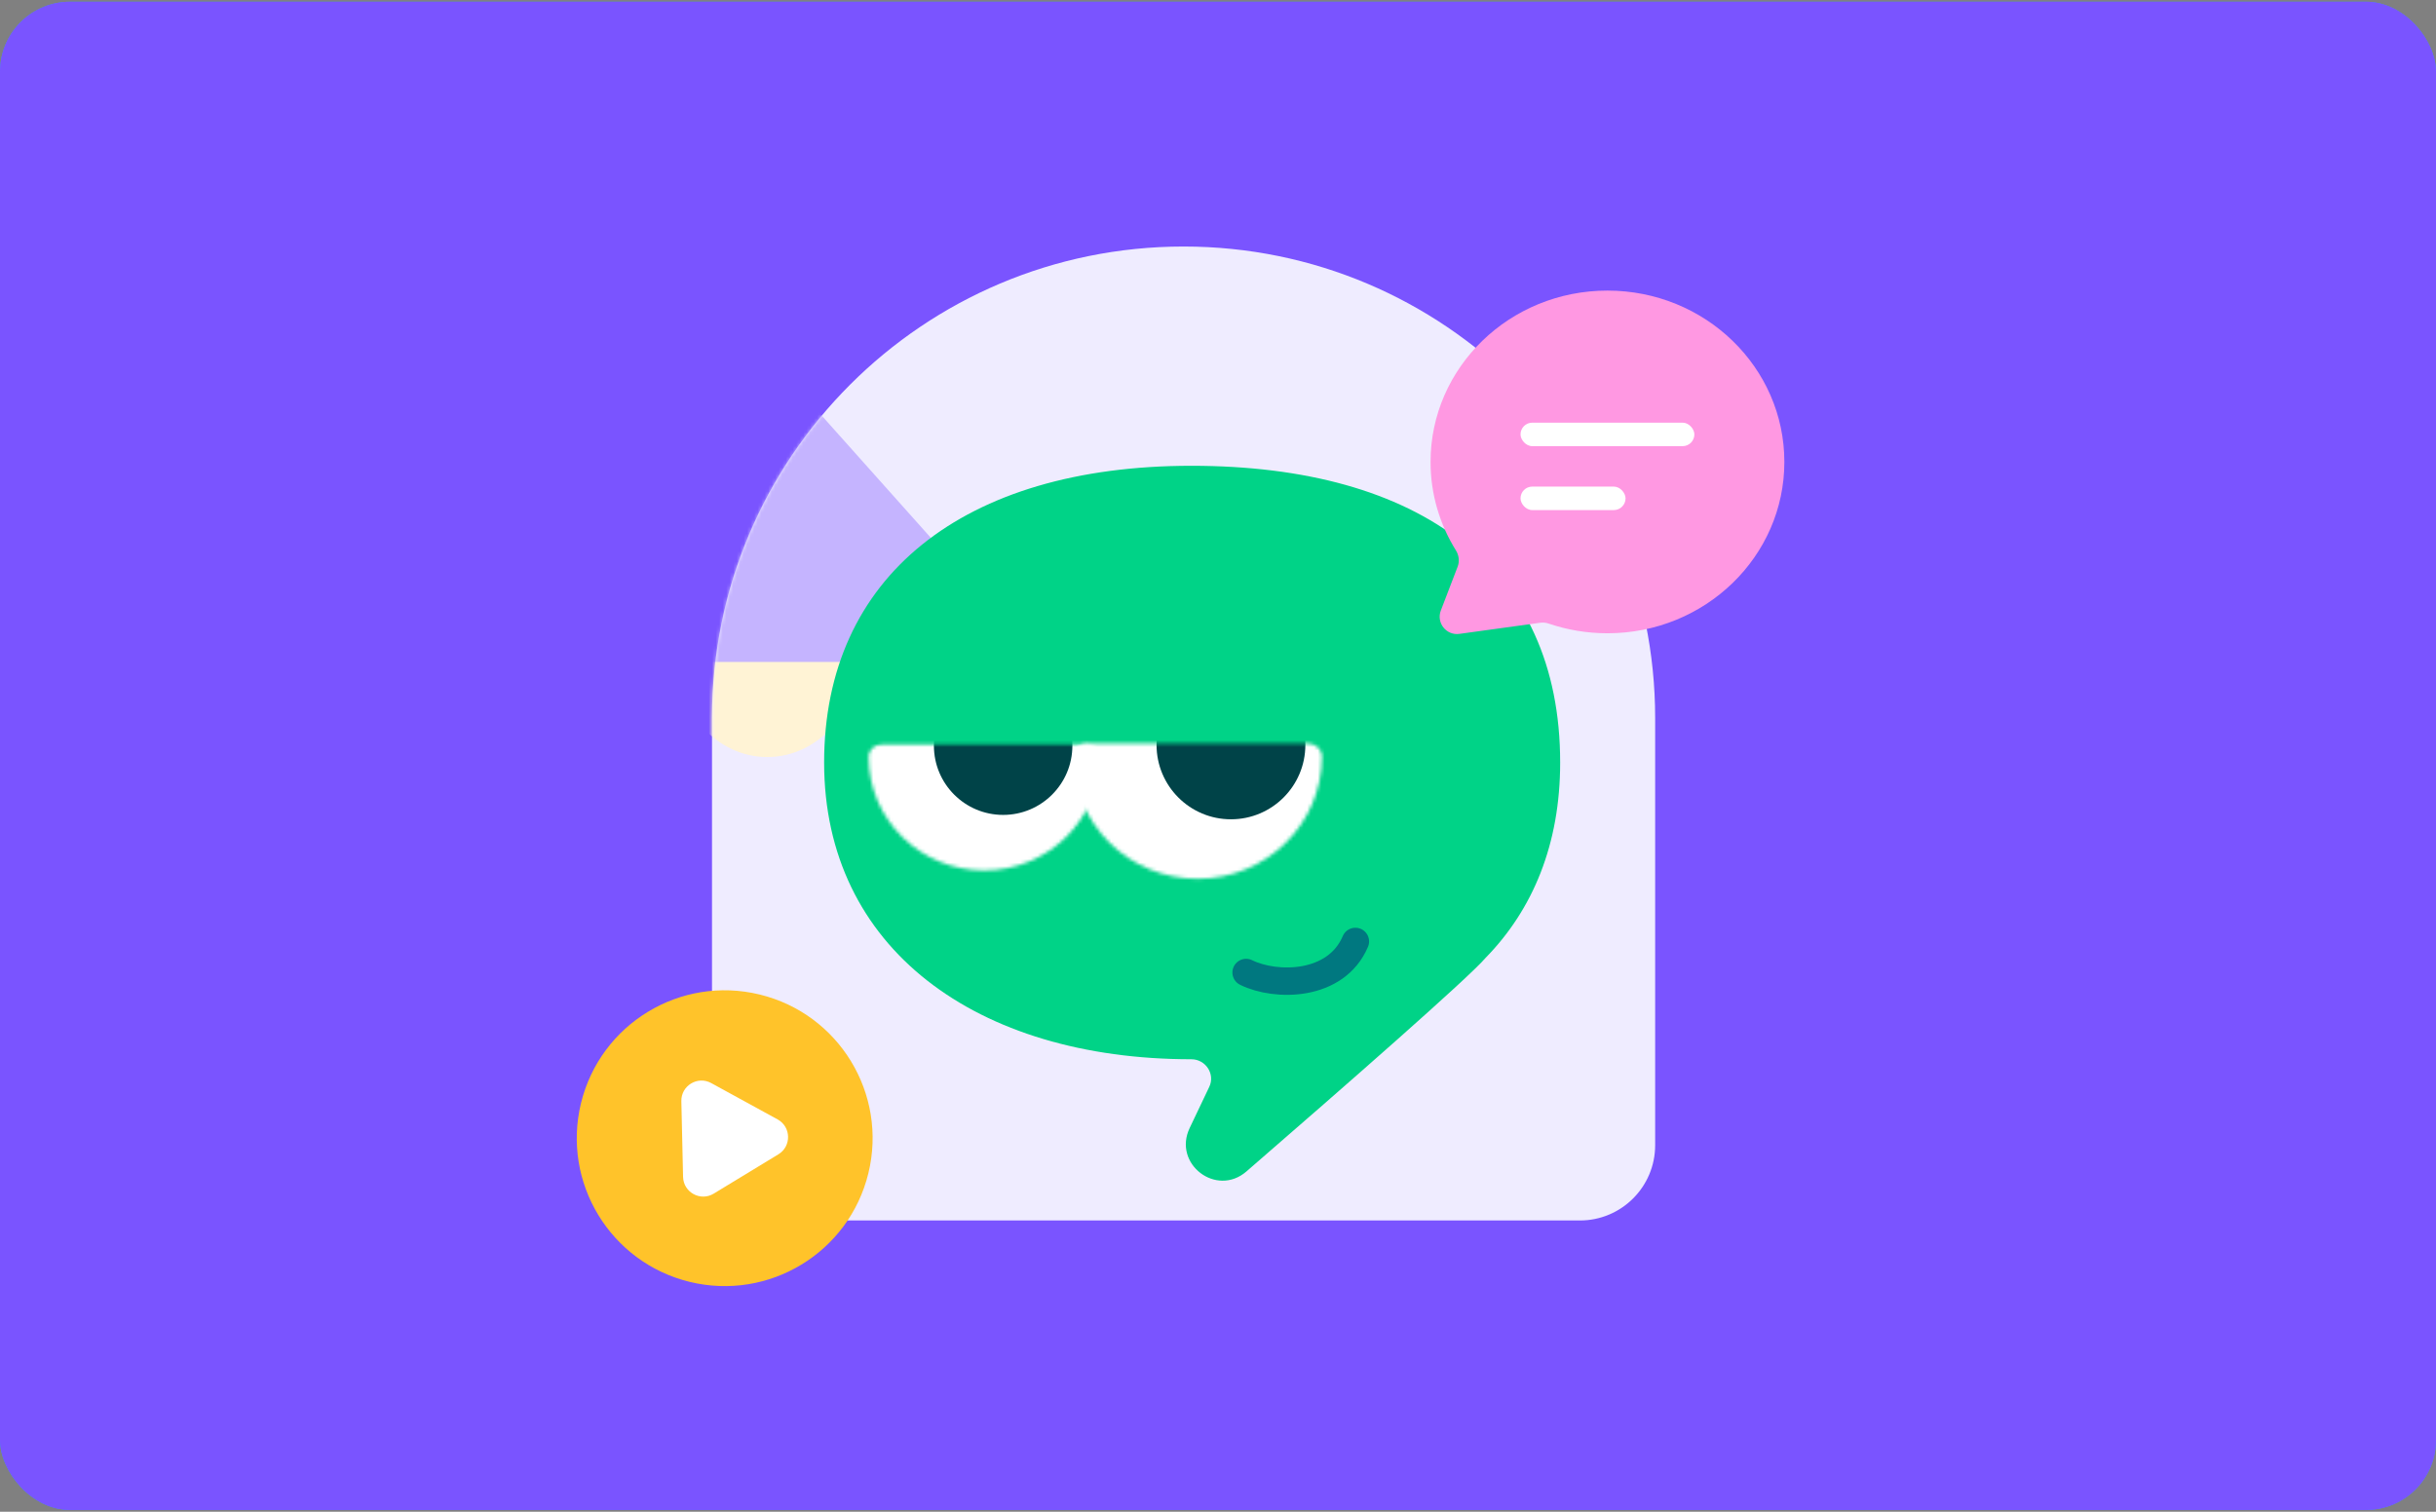
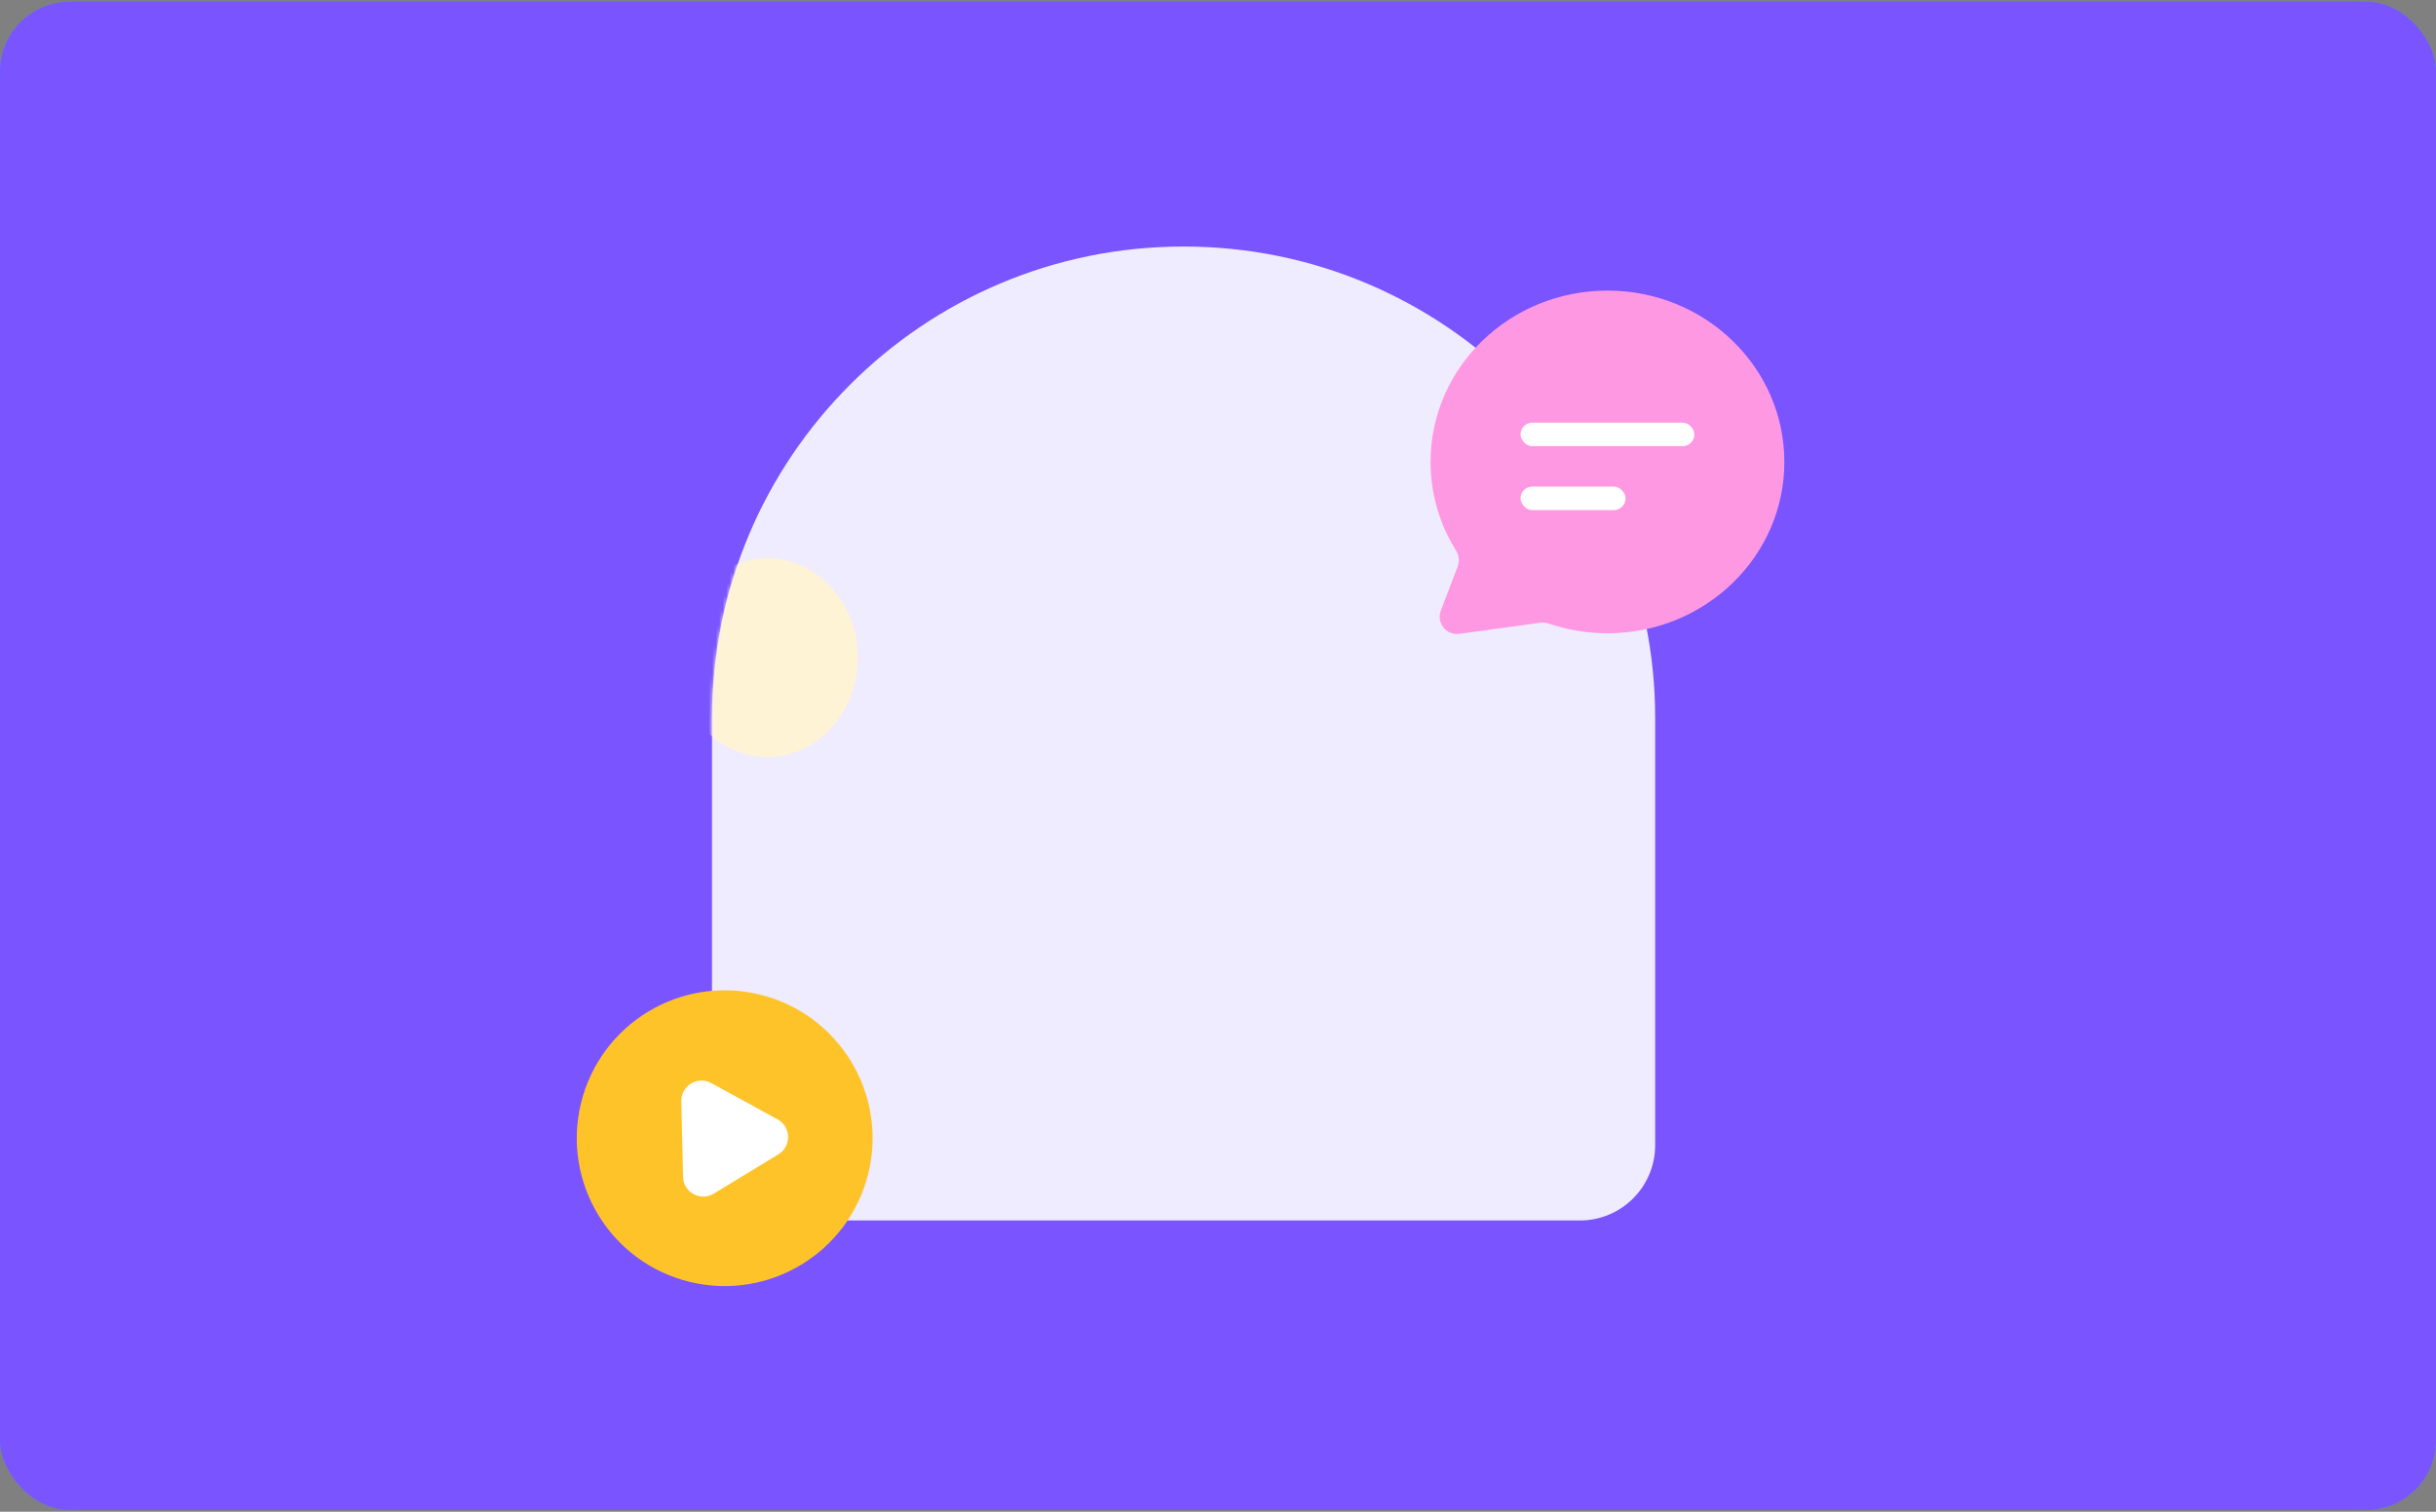
<svg xmlns="http://www.w3.org/2000/svg" width="696" height="432" viewBox="0 0 696 432" fill="none">
  <rect x="0" y="0" width="696" height="432" fill="#808080" stroke="none" />
  <g clip-path="url(#clip0_7918_9098)">
    <rect y="0.5" width="696" height="431" rx="20" fill="#3793FF" />
    <rect x="-8.131" y="-27.313" width="712.261" height="486.626" rx="22.704" fill="#7A54FF" />
    <path d="M203.429 205.183C203.429 130.77 263.753 70.446 338.166 70.446C412.579 70.446 472.903 130.77 472.903 205.183V327.258C472.903 339.139 463.272 348.77 451.391 348.77H224.941C213.06 348.77 203.429 339.139 203.429 327.258V205.183Z" fill="#EFECFF" />
    <mask id="mask0_7918_9098" style="mask-type:alpha" maskUnits="userSpaceOnUse" x="203" y="70" width="270" height="279">
      <path d="M203.428 205.184C203.428 130.77 263.752 70.446 338.166 70.446C412.579 70.446 472.903 130.77 472.903 205.184V346.995C472.903 347.975 472.108 348.77 471.127 348.77H205.204C204.223 348.77 203.428 347.975 203.428 346.995V205.184Z" fill="#ABD600" />
    </mask>
    <g mask="url(#mask0_7918_9098)">
      <ellipse cx="219.217" cy="187.943" rx="25.874" ry="28.388" fill="#FFF3D5" />
-       <path d="M288.8 189.164H195.591C193.41 189.164 191.642 187.396 191.642 185.215V80.801C191.642 77.174 196.122 75.465 198.537 78.171L291.746 182.585C294.018 185.13 292.211 189.164 288.8 189.164Z" fill="#C5B4FF" />
    </g>
    <mask id="mask1_7918_9098" style="mask-type:alpha" maskUnits="userSpaceOnUse" x="191" y="115" width="332" height="237">
-       <path d="M191.983 115.824L522.798 122.432L433.14 301.705V351.18H220.915V301.705L191.983 115.824Z" fill="#C5B4FF" />
-     </mask>
+       </mask>
    <g mask="url(#mask1_7918_9098)">
-       <path fill-rule="evenodd" clip-rule="evenodd" d="M424.441 273.734C438 259.89 445.761 241.197 445.761 217.902C445.761 162.476 405.625 133.105 340.404 133.105C275.183 133.105 235.465 164.845 235.465 217.902C235.465 270.959 278.984 302.699 340.404 302.699C344.458 302.699 347.253 306.918 345.51 310.577L339.903 322.352C335.019 332.608 347.545 342.196 356.129 334.756C384.526 310.145 419.452 279.563 424.393 273.79C424.41 273.771 424.426 273.752 424.441 273.734Z" fill="#00D387" />
-       <path d="M356.031 277.905C364.505 282.081 381.711 282.081 387.253 269.031" stroke="#007880" stroke-width="7.829" stroke-linecap="round" />
+       <path fill-rule="evenodd" clip-rule="evenodd" d="M424.441 273.734C445.761 162.476 405.625 133.105 340.404 133.105C275.183 133.105 235.465 164.845 235.465 217.902C235.465 270.959 278.984 302.699 340.404 302.699C344.458 302.699 347.253 306.918 345.51 310.577L339.903 322.352C335.019 332.608 347.545 342.196 356.129 334.756C384.526 310.145 419.452 279.563 424.393 273.79C424.41 273.771 424.426 273.752 424.441 273.734Z" fill="#00D387" />
      <mask id="mask2_7918_9098" style="mask-type:alpha" maskUnits="userSpaceOnUse" x="306" y="212" width="72" height="40">
        <path fill-rule="evenodd" clip-rule="evenodd" d="M310.65 212.471C308.514 212.471 306.694 214.082 306.694 216.218C306.694 235.498 322.587 251.128 342.192 251.128C361.797 251.128 377.69 235.498 377.69 216.218C377.69 214.082 375.869 212.471 373.733 212.471H310.65Z" fill="white" />
      </mask>
      <g mask="url(#mask2_7918_9098)">
        <ellipse cx="341.903" cy="217.707" rx="42.877" ry="42.273" fill="white" />
        <circle cx="351.702" cy="212.87" r="21.257" fill="#004348" />
      </g>
      <mask id="mask3_7918_9098" style="mask-type:alpha" maskUnits="userSpaceOnUse" x="248" y="212" width="67" height="37">
        <path fill-rule="evenodd" clip-rule="evenodd" d="M251.861 212.764C249.868 212.764 248.17 214.267 248.17 216.26C248.17 234.2 262.958 248.744 281.201 248.744C299.444 248.744 314.233 234.2 314.233 216.26C314.233 214.267 312.534 212.764 310.541 212.764H251.861Z" fill="white" />
      </mask>
      <g mask="url(#mask3_7918_9098)">
        <ellipse cx="280.941" cy="217.642" rx="39.898" ry="39.336" fill="white" />
        <circle cx="286.612" cy="213.092" r="19.78" fill="#004348" />
      </g>
    </g>
    <path fill-rule="evenodd" clip-rule="evenodd" d="M459.272 180.967C487.187 180.967 509.816 159.045 509.816 132.003C509.816 104.961 487.187 83.04 459.272 83.04C431.357 83.04 408.728 104.961 408.728 132.003C408.728 141.246 411.372 149.891 415.967 157.267C416.837 158.664 417.065 160.384 416.476 161.92L411.668 174.461C410.319 177.978 413.235 181.653 416.967 181.14L440.09 177.956C440.894 177.845 441.713 177.938 442.481 178.2C447.735 179.992 453.386 180.967 459.272 180.967Z" fill="#FF98E2" />
    <rect x="434.435" y="120.782" width="49.67" height="6.715" rx="3.358" fill="white" />
    <rect x="434.435" y="139.051" width="30.008" height="6.715" rx="3.358" fill="white" />
    <circle cx="207.055" cy="325.256" r="42.257" transform="rotate(13.697 207.055 325.256)" fill="#FFC32A" />
    <path d="M194.672 314.687C194.572 310.252 199.309 307.371 203.2 309.501L222.169 319.885C226.06 322.015 226.186 327.558 222.396 329.863L203.919 341.098C200.129 343.403 195.265 340.74 195.164 336.306L194.672 314.687Z" fill="white" />
  </g>
  <defs>
    <clipPath id="clip0_7918_9098">
      <rect y="0.5" width="696" height="431" rx="20" fill="white" />
    </clipPath>
  </defs>
</svg>